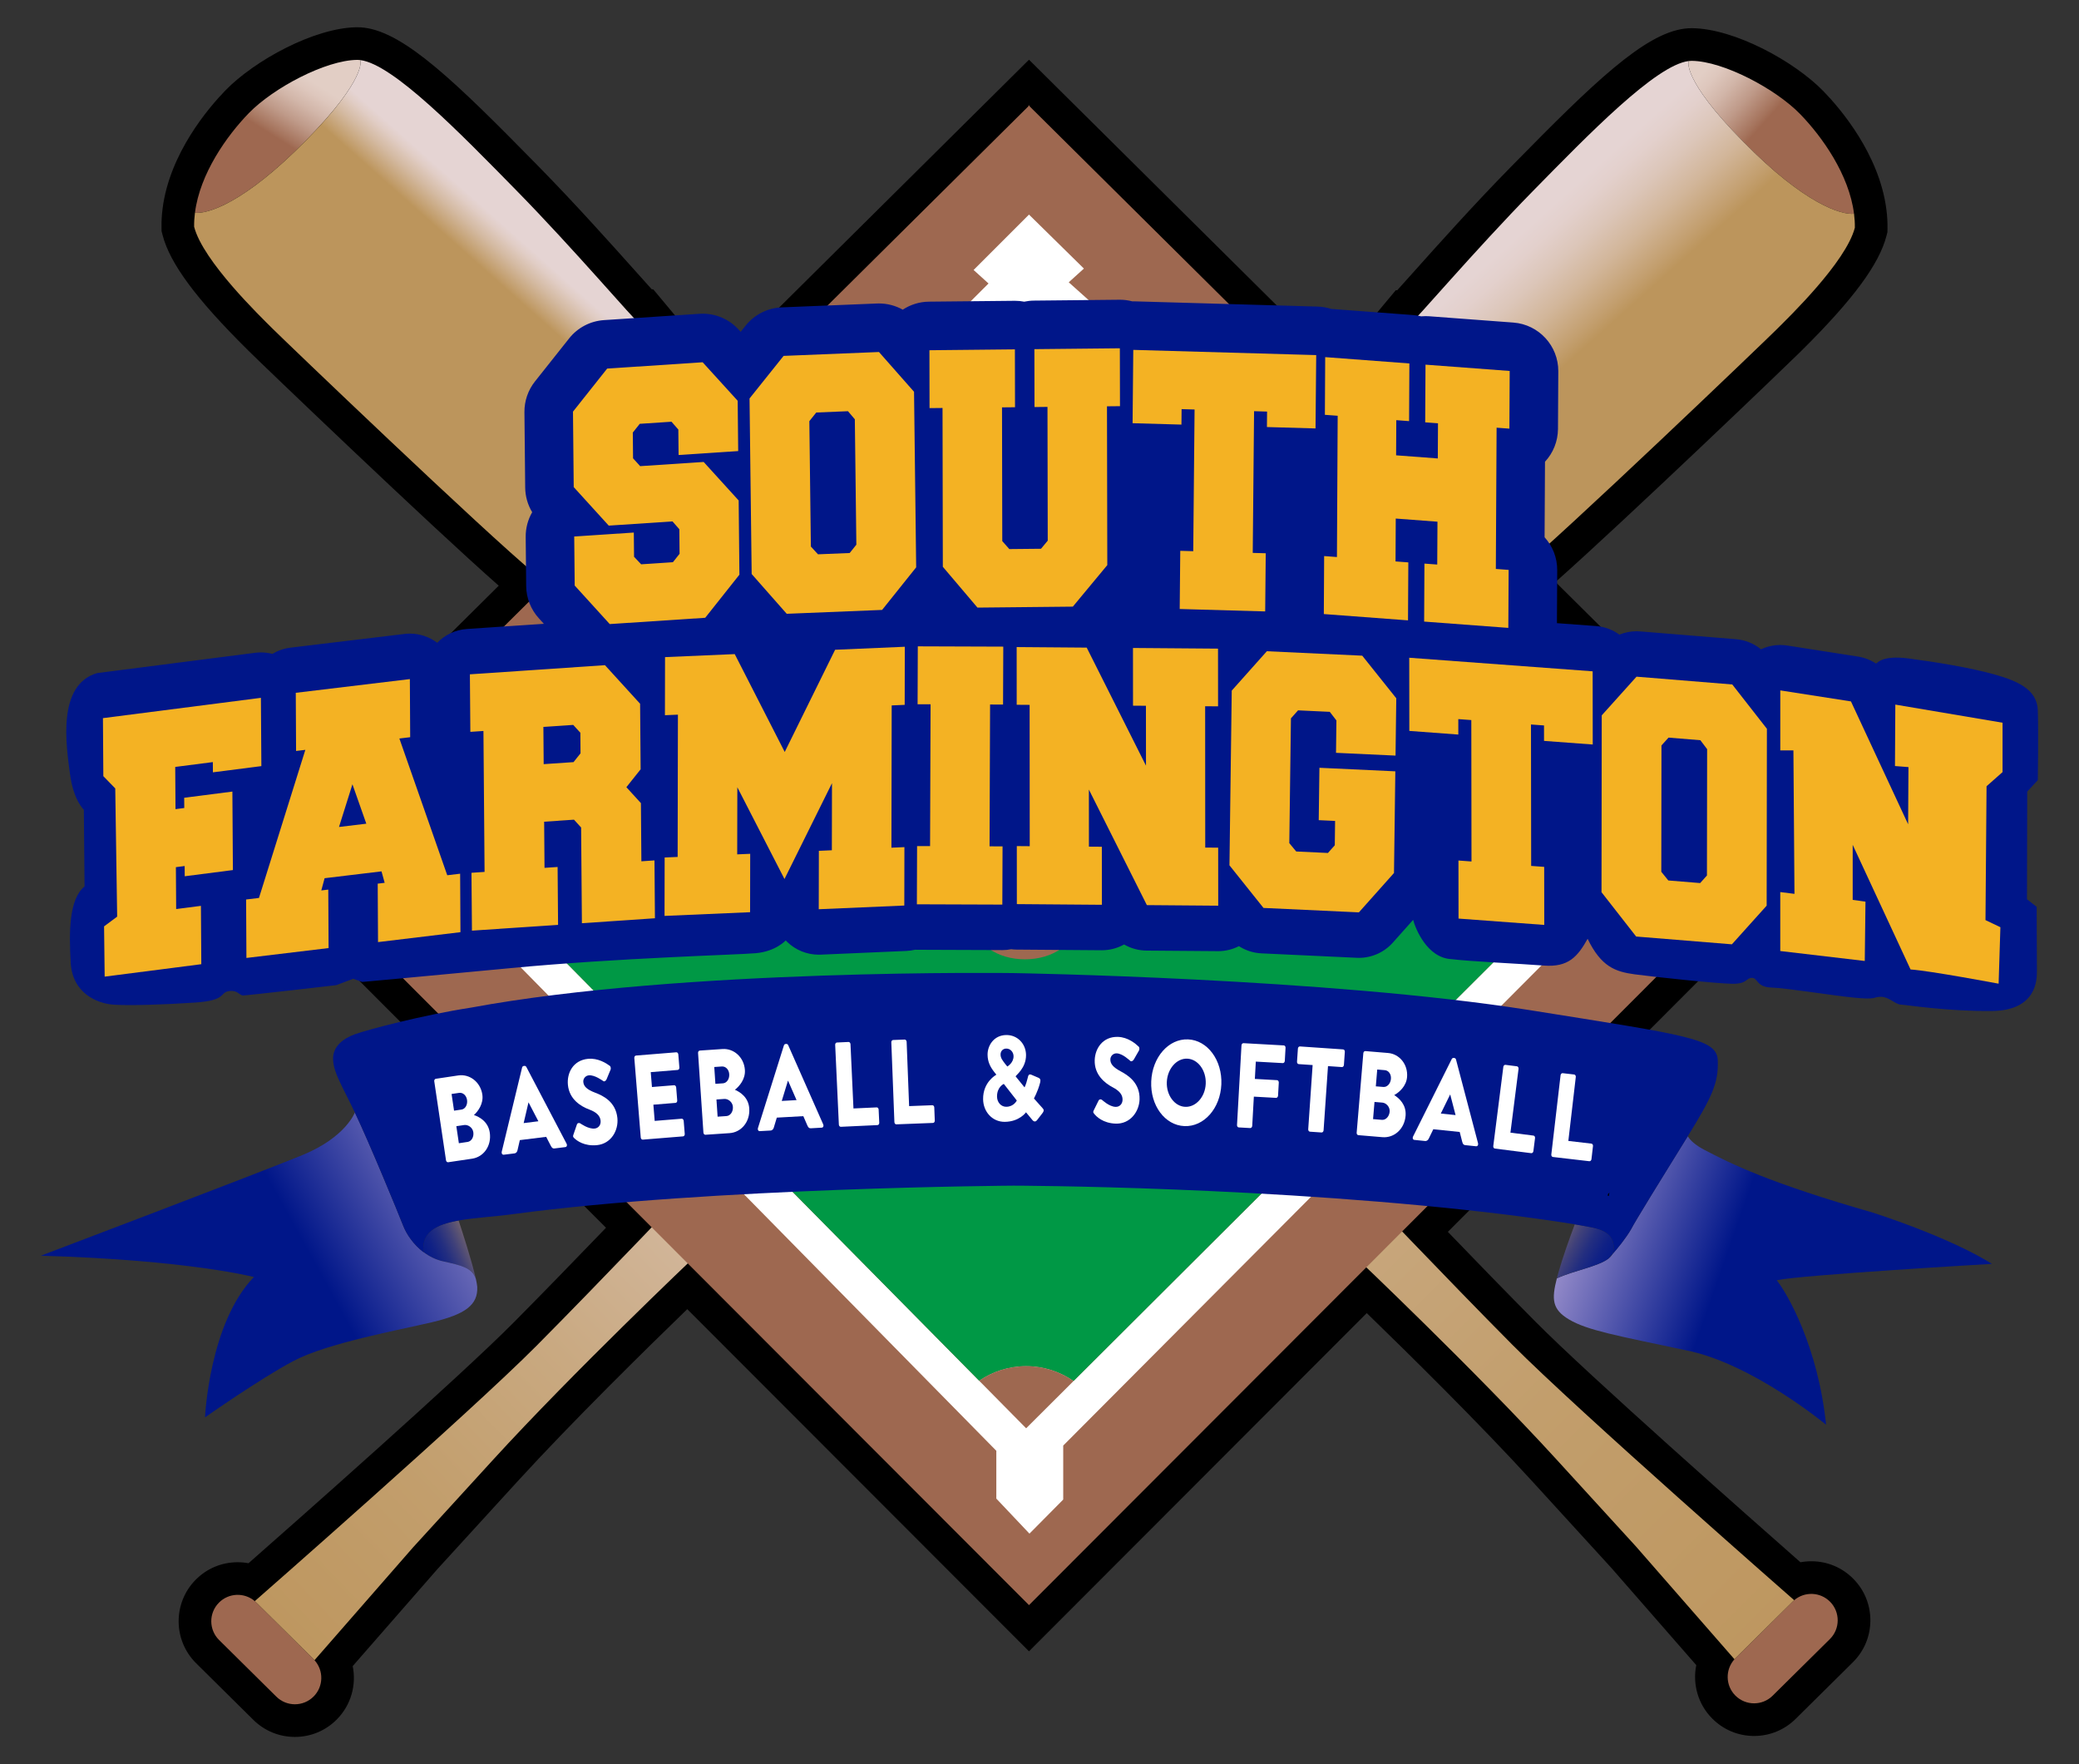
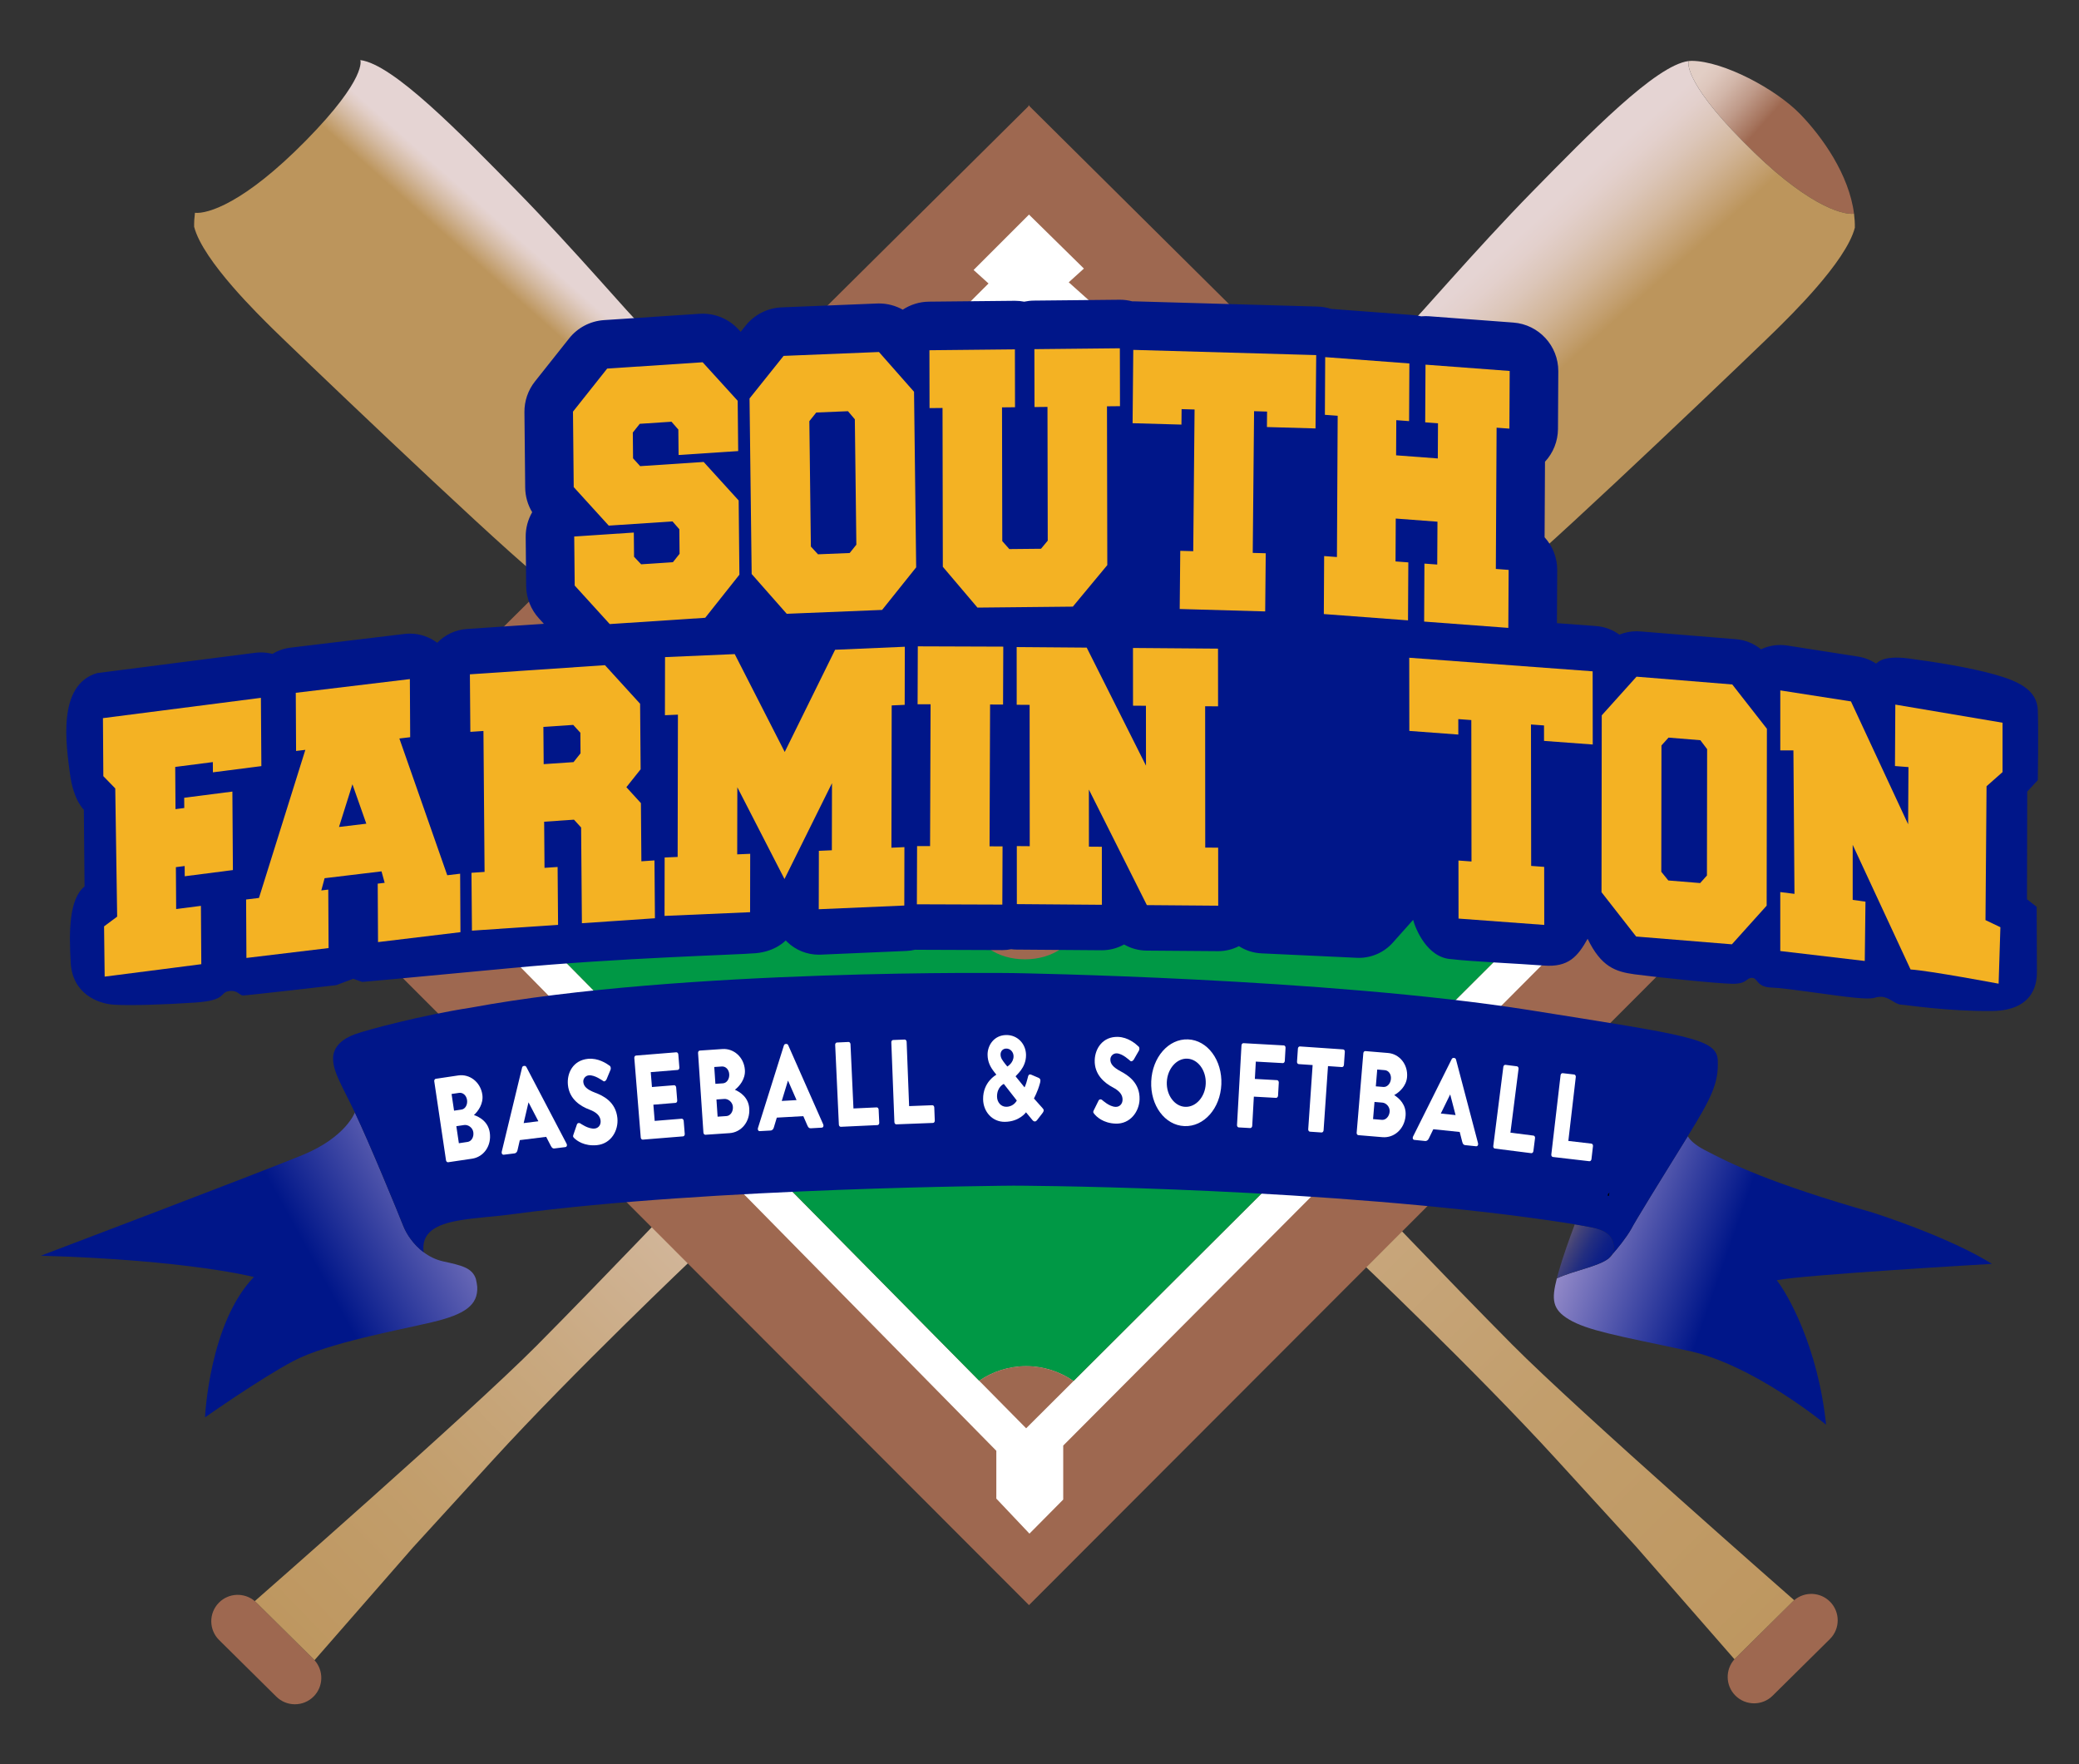
<svg xmlns="http://www.w3.org/2000/svg" xmlns:xlink="http://www.w3.org/1999/xlink" version="1.1" id="Layer_1" x="0px" y="0px" viewBox="0 0 1121.25 951.35" style="enable-background:new 0 0 1121.25 951.35;" xml:space="preserve">
  <rect x="0" y="0" width="1121.25" height="951.35" fill="#333333" stroke="none" />
  <style type="text/css">
	.st0{fill:#9E6850;}
	
		.st1{clip-path:url(#SVGID_00000168086807086047179620000016439467229863823805_);fill:url(#SVGID_00000038383891314943518090000000143191781453186207_);}
	
		.st2{clip-path:url(#SVGID_00000133510963759315266650000016025913214953257345_);fill:url(#SVGID_00000110448688547834988900000009052223191959297946_);}
	
		.st3{clip-path:url(#SVGID_00000147909963927056191500000005208579333295559091_);fill:url(#SVGID_00000175300725520954076730000012713728909074104198_);}
	
		.st4{clip-path:url(#SVGID_00000145751189120507044880000001276609029082570900_);fill:url(#SVGID_00000031885858009216333510000009165370074805058708_);}
	
		.st5{clip-path:url(#SVGID_00000005255242942973778510000014528660278756946312_);fill:url(#SVGID_00000168113033150991921880000002379538175254811309_);}
	
		.st6{clip-path:url(#SVGID_00000143589102122178819950000013750587773827256989_);fill:url(#SVGID_00000098905095597551045910000007914056428549649554_);}
	.st7{fill:#FFFFFF;}
	.st8{fill:#009845;}
	
		.st9{clip-path:url(#SVGID_00000139262604219865386070000010740334923880343473_);fill:url(#SVGID_00000147212517990826348030000010189040363463068562_);}
	
		.st10{clip-path:url(#SVGID_00000060006402730664599690000010119833051125135751_);fill:url(#SVGID_00000134222213010723611250000010567849015612168364_);}
	
		.st11{clip-path:url(#SVGID_00000021817891095140439350000004333038332818435487_);fill:url(#SVGID_00000169528509678618800850000007940174703220121737_);}
	
		.st12{clip-path:url(#SVGID_00000115495276606508828180000015434445043166243751_);fill:url(#SVGID_00000039836670527232973290000007972334016634410116_);}
	.st13{fill:#001689;}
	.st14{fill:none;stroke:#000000;stroke-miterlimit:10;}
	.st15{fill:#F4B223;}
</style>
  <g>
    <g>
-       <path d="M1017.38,113.06c-3.8-30.01-24.97-54.61-33.89-63.8c-15.78-16.24-48.01-33.8-70.82-34.06l-0.32,0    c-1.23,0-2.52,0.08-3.8,0.24c-21.81,2.73-49.35,29.38-92.1,72.94l-2.32,2.36c-19.29,19.64-39.08,41.77-52.17,56.41    c-2.99,3.34-6.04,6.75-8.4,9.36h-0.79l-32.8,39.34L572.81,49.91L554.96,32.2l-17.86,17.72L387.53,198.26l-35.23-42.25h-0.79    c-2.36-2.61-5.41-6.01-8.39-9.35c-13.1-14.64-32.89-36.77-52.18-56.42l-2.32-2.36c-42.76-43.56-70.3-70.21-92.1-72.94    c-1.29-0.16-2.57-0.24-3.81-0.24l-0.31,0c-22.82,0.26-55.05,17.82-70.83,34.06c-8.92,9.18-30.09,33.78-33.89,63.8    c-0.43,3.42-0.63,6.79-0.57,10.02l0.03,2.09l0.52,2.02c3.95,15.32,18,34.34,45.55,61.65l1.37,1.36    c5.94,5.94,97.18,93.43,134.4,126.15L124.32,459.32l202.51,202.77c-15.63,16.23-34.15,35.32-49.9,51.19    c-29.22,29.43-115.78,105.87-142.9,129.72c-1.92-0.36-3.89-0.54-5.86-0.54c-8.57,0-16.6,3.35-22.63,9.44    c-12.35,12.48-12.24,32.69,0.24,45.04l30.85,30.52c6,5.94,13.96,9.21,22.4,9.21c8.57,0,16.61-3.36,22.64-9.45    c7.72-7.8,10.6-18.66,8.55-28.75l45.68-52.29l43.01-47.09c29.59-32.39,69.99-72.05,91.74-93.1L554.96,890.5l182.16-182.39    c22.27,21.6,60.62,59.37,89.02,90.46l43.02,47.09l45.68,52.29c-2.05,10.09,0.83,20.95,8.55,28.75c6.03,6.09,14.07,9.45,22.64,9.45    c8.44,0,16.4-3.27,22.4-9.21l30.85-30.52c6.05-5.98,9.41-13.96,9.45-22.47c0.05-8.51-3.22-16.53-9.21-22.57    c-6.02-6.09-14.06-9.44-22.63-9.44c-1.98,0-3.94,0.18-5.86,0.54c-27.11-23.85-113.68-100.29-142.9-129.72    c-14.88-14.98-32.22-32.84-47.27-48.46l204.73-204.99L838.92,313.85C877.74,279.39,964.69,196,970.49,190.21l1.37-1.36    c27.55-27.31,41.6-46.33,45.55-61.65l0.52-2.02l0.03-2.09C1018.01,119.85,1017.82,116.48,1017.38,113.06" />
      <path class="st0" d="M169.63,895.3c-0.19-0.21-0.36-0.42-0.56-0.62l-30.85-30.52c-0.26-0.25-0.52-0.48-0.79-0.71    c-5.62-4.8-14.08-4.52-19.36,0.82c-5.54,5.6-5.49,14.62,0.11,20.15l30.85,30.52c2.78,2.75,6.4,4.12,10.02,4.12    c3.67,0,7.34-1.41,10.13-4.23C174.51,909.44,174.64,900.87,169.63,895.3" />
    </g>
    <g>
      <defs>
        <path id="SVGID_1_" d="M910.73,32.91c0,0-4,9.47,29.31,43.36c33.31,33.89,53.13,39.7,59.88,39     c-2.68-21.16-17.24-41.59-29.05-53.74c-13.21-13.6-41.36-28.53-58.4-28.72c-0.04,0-0.08,0-0.12,0     C911.83,32.8,911.29,32.84,910.73,32.91" />
      </defs>
      <clipPath id="SVGID_00000046320356054541861440000003541755409051727495_">
        <use xlink:href="#SVGID_1_" style="overflow:visible;" />
      </clipPath>
      <linearGradient id="SVGID_00000059280982566718003680000003540832296849960858_" gradientUnits="userSpaceOnUse" x1="22.041" y1="936.62" x2="23.041" y2="936.62" gradientTransform="matrix(97.043 86.087 86.087 -97.043 -81864.031 89027.031)">
        <stop offset="0" style="stop-color:#E2CEC5" />
        <stop offset="0.116" style="stop-color:#E2CEC5" />
        <stop offset="0.165" style="stop-color:#DEC7BD" />
        <stop offset="0.237" style="stop-color:#D2B6A9" />
        <stop offset="0.324" style="stop-color:#BF9A89" />
        <stop offset="0.421" style="stop-color:#A5735C" />
        <stop offset="0.444" style="stop-color:#9E6850" />
        <stop offset="1" style="stop-color:#9E6850" />
      </linearGradient>
      <polygon style="clip-path:url(#SVGID_00000046320356054541861440000003541755409051727495_);fill:url(#SVGID_00000059280982566718003680000003540832296849960858_);" points="    947.77,-13.46 1041.21,69.43 958.88,162.23 865.44,79.34   " />
    </g>
    <g>
      <defs>
        <path id="SVGID_00000031908103630880418200000011356197952218527920_" d="M373.68,638.61c0,0-48.77,51.32-84.26,87.06     s-152,137.76-152,137.76l-0.01,0.01c0.27,0.23,0.54,0.46,0.79,0.71l30.85,30.52c0.2,0.2,0.38,0.41,0.57,0.62l53.16-60.85     l43.15-47.23c43.15-47.23,108-108.77,108-108.77l5.62-3.57l94.91-79.26l-36.21-34.43L373.68,638.61z" />
      </defs>
      <clipPath id="SVGID_00000157269091798055592680000015972142102225155473_">
        <use xlink:href="#SVGID_00000031908103630880418200000011356197952218527920_" style="overflow:visible;" />
      </clipPath>
      <linearGradient id="SVGID_00000148626453665723644310000010579455822541592470_" gradientUnits="userSpaceOnUse" x1="22.041" y1="936.663" x2="23.041" y2="936.663" gradientTransform="matrix(-558.415 543.719 543.719 558.415 -496453.625 -534510.438)">
        <stop offset="0" style="stop-color:#E5D4D3" />
        <stop offset="0.062" style="stop-color:#E5D4D3" />
        <stop offset="0.113" style="stop-color:#E0CCC3" />
        <stop offset="0.248" style="stop-color:#D3B89E" />
        <stop offset="0.384" style="stop-color:#C9A981" />
        <stop offset="0.518" style="stop-color:#C29E6C" />
        <stop offset="0.651" style="stop-color:#BE9760" />
        <stop offset="0.779" style="stop-color:#BC955C" />
        <stop offset="1" style="stop-color:#BC955C" />
      </linearGradient>
      <polygon style="clip-path:url(#SVGID_00000157269091798055592680000015972142102225155473_);fill:url(#SVGID_00000148626453665723644310000010579455822541592470_);" points="    641.46,732.69 301.44,1063.76 -29.58,723.79 310.43,392.72   " />
    </g>
    <g>
      <defs>
        <path id="SVGID_00000090989566156929326410000012913203209169274501_" d="M826.68,103.08c-31.21,31.79-64.53,71.04-65.68,71.04     L438.25,561.18l36.21,34.43l341.69-285.34c27.58-22.72,135.38-126,141.89-132.51s37.53-36.38,42.32-54.96     c0.04-2.51-0.12-5.03-0.44-7.53c-6.76,0.7-26.57-5.11-59.88-39c-33.31-33.89-29.31-43.36-29.31-43.36     C892.98,35.14,856.87,72.33,826.68,103.08" />
      </defs>
      <clipPath id="SVGID_00000070110473489310290910000004179262277454810761_">
        <use xlink:href="#SVGID_00000090989566156929326410000012913203209169274501_" style="overflow:visible;" />
      </clipPath>
      <linearGradient id="SVGID_00000124138026407813463520000000853122553983325057_" gradientUnits="userSpaceOnUse" x1="22.041" y1="936.765" x2="23.041" y2="936.765" gradientTransform="matrix(103.404 115.659 115.659 -103.404 -109953.938 94576.438)">
        <stop offset="0" style="stop-color:#E5D4D3" />
        <stop offset="0.066" style="stop-color:#E3D0CC" />
        <stop offset="0.16" style="stop-color:#DCC6B9" />
        <stop offset="0.271" style="stop-color:#D2B69A" />
        <stop offset="0.394" style="stop-color:#C39F6F" />
        <stop offset="0.444" style="stop-color:#BC955C" />
        <stop offset="1" style="stop-color:#BC955C" />
      </linearGradient>
      <polygon style="clip-path:url(#SVGID_00000070110473489310290910000004179262277454810761_);fill:url(#SVGID_00000124138026407813463520000000853122553983325057_);" points="    750.67,-246.41 1280,345.64 687.97,874.94 158.65,282.88   " />
    </g>
    <g>
      <path class="st0" d="M935.43,894.79c0.19-0.21,0.36-0.42,0.56-0.62l30.85-30.52c0.26-0.25,0.53-0.48,0.79-0.71    c5.62-4.8,14.08-4.52,19.36,0.82c5.53,5.59,5.49,14.62-0.11,20.15l-30.85,30.52c-2.78,2.75-6.4,4.12-10.02,4.12    c-3.67,0-7.34-1.41-10.13-4.23C930.55,908.93,930.42,900.36,935.43,894.79" />
    </g>
    <g>
      <defs>
-         <path id="SVGID_00000102534302830893443250000013059634004492676536_" d="M192.59,32.29c-17.04,0.19-45.19,15.13-58.4,28.72     c-11.81,12.16-26.37,32.58-29.05,53.74c6.75,0.7,26.57-5.11,59.88-39c33.31-33.89,29.31-43.36,29.31-43.36     c-0.56-0.07-1.09-0.11-1.61-0.11C192.67,32.29,192.63,32.29,192.59,32.29" />
-       </defs>
+         </defs>
      <clipPath id="SVGID_00000158003527641233633920000013934231537979833472_">
        <use xlink:href="#SVGID_00000102534302830893443250000013059634004492676536_" style="overflow:visible;" />
      </clipPath>
      <linearGradient id="SVGID_00000066509572956616438190000017657281636735699864_" gradientUnits="userSpaceOnUse" x1="22.041" y1="936.628" x2="23.041" y2="936.628" gradientTransform="matrix(-58.213 92.936 -92.936 -58.213 88506.078 52509.848)">
        <stop offset="0" style="stop-color:#E2CEC5" />
        <stop offset="0.116" style="stop-color:#E2CEC5" />
        <stop offset="0.165" style="stop-color:#DEC7BD" />
        <stop offset="0.237" style="stop-color:#D2B6A9" />
        <stop offset="0.324" style="stop-color:#BF9A89" />
        <stop offset="0.421" style="stop-color:#A5735C" />
        <stop offset="0.444" style="stop-color:#9E6850" />
        <stop offset="1" style="stop-color:#9E6850" />
      </linearGradient>
      <polygon style="clip-path:url(#SVGID_00000158003527641233633920000013934231537979833472_);fill:url(#SVGID_00000066509572956616438190000017657281636735699864_);" points="    131.4,-9.63 67.72,92.02 172.07,157.38 235.75,55.73   " />
    </g>
    <g>
      <defs>
        <path id="SVGID_00000039104462039302147590000008481767646373845422_" d="M630.6,595.1l94.91,79.26l5.62,3.57     c0,0,64.85,61.53,108,108.77l43.15,47.23l53.16,60.86c0.19-0.21,0.36-0.42,0.56-0.62l30.85-30.52c0.26-0.25,0.53-0.48,0.79-0.71     l-0.01-0.01c0,0-116.51-102.02-152-137.76c-35.49-35.74-84.26-87.06-84.26-87.06l-64.57-77.43L630.6,595.1z" />
      </defs>
      <clipPath id="SVGID_00000065781312995939134160000011123508347187303856_">
        <use xlink:href="#SVGID_00000039104462039302147590000008481767646373845422_" style="overflow:visible;" />
      </clipPath>
      <linearGradient id="SVGID_00000139255518015928652550000015944482091088703658_" gradientUnits="userSpaceOnUse" x1="22.041" y1="936.66" x2="23.041" y2="936.66" gradientTransform="matrix(918.446 894.933 894.933 -918.446 -858135.688 840841.5)">
        <stop offset="0" style="stop-color:#E5D4D3" />
        <stop offset="0.062" style="stop-color:#E5D4D3" />
        <stop offset="0.113" style="stop-color:#E0CCC3" />
        <stop offset="0.248" style="stop-color:#D3B89E" />
        <stop offset="0.384" style="stop-color:#C9A981" />
        <stop offset="0.518" style="stop-color:#C29E6C" />
        <stop offset="0.651" style="stop-color:#BE9760" />
        <stop offset="0.779" style="stop-color:#BC955C" />
        <stop offset="1" style="stop-color:#BC955C" />
      </linearGradient>
      <polygon style="clip-path:url(#SVGID_00000065781312995939134160000011123508347187303856_);fill:url(#SVGID_00000139255518015928652550000015944482091088703658_);" points="    794.75,392.21 1134.65,723.4 803.49,1063.25 463.6,732.06   " />
    </g>
    <g>
      <defs>
        <path id="SVGID_00000053532578849930251510000017469318075530436766_" d="M165.02,75.76c-33.31,33.89-53.13,39.7-59.88,39     c-0.32,2.51-0.48,5.02-0.44,7.53c4.79,18.57,35.81,48.45,42.32,54.96c6.51,6.51,114.32,109.79,141.89,132.51L630.6,595.1     l36.21-34.43L344.06,173.61c-1.15,0-34.47-39.26-65.68-71.04c-30.19-30.75-66.3-67.95-84.05-70.17     C194.33,32.4,198.33,41.87,165.02,75.76" />
      </defs>
      <clipPath id="SVGID_00000106124397508799353180000006654908412578541985_">
        <use xlink:href="#SVGID_00000053532578849930251510000017469318075530436766_" style="overflow:visible;" />
      </clipPath>
      <linearGradient id="SVGID_00000034081494734736303150000011403758064575607717_" gradientUnits="userSpaceOnUse" x1="22.041" y1="936.569" x2="23.041" y2="936.569" gradientTransform="matrix(-116.936 131.234 131.234 116.936 -119878.188 -112173.789)">
        <stop offset="0" style="stop-color:#E5D4D3" />
        <stop offset="0.198" style="stop-color:#E5D4D3" />
        <stop offset="0.222" style="stop-color:#E1CDC5" />
        <stop offset="0.266" style="stop-color:#D4BAA2" />
        <stop offset="0.327" style="stop-color:#C19C69" />
        <stop offset="0.34" style="stop-color:#BC955C" />
        <stop offset="1" style="stop-color:#BC955C" />
      </linearGradient>
      <polygon style="clip-path:url(#SVGID_00000106124397508799353180000006654908412578541985_);fill:url(#SVGID_00000034081494734736303150000011403758064575607717_);" points="    946.3,281.44 418.02,874.32 -174.83,346.06 353.46,-246.82   " />
    </g>
    <g>
      <polygon class="st0" points="555.21,57.25 555.21,56.74 554.96,56.99 554.7,56.74 554.7,57.25 149.25,459.38 554.96,865.59     960.66,459.38   " />
      <path class="st7" d="M871.3,425.55l-57.06,84.64L578.99,744.74c-7.25-5.05-16.06-8.02-25.57-8.02c-9.41,0-18.14,2.91-25.35,7.86    L236.32,449.29l-11.49,15.45l312.51,317.62v25.79l17.87,18.89l18.21-18.38v-29.11l293.02-294.13l19.15-51.32L871.3,425.55z" />
      <polygon class="st7" points="576.4,152.23 584.57,144.83 554.96,115.72 525.08,145.59 533.13,152.87 475.99,209.93 640.81,209.93       " />
      <path class="st8" d="M739.55,298.4l-98.74-88.47H475.99L236.32,449.29l291.76,295.28c7.21-4.95,15.94-7.86,25.34-7.86    c9.51,0,18.32,2.97,25.57,8.02l235.24-234.55l57.06-84.64L739.55,298.4z" />
      <path class="st0" d="M528.08,744.58l25.34,25.65l25.57-25.49c-7.25-5.05-16.06-8.02-25.57-8.02    C544.02,736.72,535.29,739.63,528.08,744.58" />
      <path class="st0" d="M579.98,498.32c0,10.51-12.17,19.02-27.19,19.02c-15.02,0-27.19-8.52-27.19-19.02    c0-10.5,12.17-19.02,27.19-19.02C567.8,479.29,579.98,487.81,579.98,498.32" />
    </g>
    <g>
      <defs>
-         <path id="SVGID_00000152245717746747309300000005393564631234110366_" d="M228.49,675.31c2.99,2.23,6.49,4.02,10.51,4.92     c9.63,2.14,15.66,3.32,17.66,9.5c-2.05-9.37-7.63-26.47-9.32-31.57C235.47,660.28,226.99,664.4,228.49,675.31" />
-       </defs>
+         </defs>
      <clipPath id="SVGID_00000174585834171075832720000016589214005855520686_">
        <use xlink:href="#SVGID_00000152245717746747309300000005393564631234110366_" style="overflow:visible;" />
      </clipPath>
      <linearGradient id="SVGID_00000098918244591891468970000004915049110317653633_" gradientUnits="userSpaceOnUse" x1="22.041" y1="936.598" x2="23.041" y2="936.598" gradientTransform="matrix(-48.643 21.381 21.381 48.643 -18692.771 -45364.598)">
        <stop offset="0" style="stop-color:#BC955C" />
        <stop offset="0.1" style="stop-color:#8D7567" />
        <stop offset="0.205" style="stop-color:#625871" />
        <stop offset="0.313" style="stop-color:#3F407A" />
        <stop offset="0.421" style="stop-color:#232E80" />
        <stop offset="0.53" style="stop-color:#102185" />
        <stop offset="0.64" style="stop-color:#041988" />
        <stop offset="0.754" style="stop-color:#001689" />
        <stop offset="1" style="stop-color:#001689" />
      </linearGradient>
      <polygon style="clip-path:url(#SVGID_00000174585834171075832720000016589214005855520686_);fill:url(#SVGID_00000098918244591891468970000004915049110317653633_);" points="    268.29,684.62 231.8,700.66 215.37,663.28 251.86,647.24   " />
    </g>
    <g>
      <defs>
        <path id="SVGID_00000171717172541948065340000008150319503040035741_" d="M163.36,622.78c-23.17,9.57-141.32,54.38-141.32,54.38     c79.66,2.3,114.89,11.49,114.89,11.49c-24.13,24.89-26.36,75.7-26.36,75.7s29.36-20.68,47.62-30.38     c18.26-9.7,57.06-16.72,74.81-20.94c17.74-4.21,24.89-9.19,24.38-19.15c-0.1-1.07-0.35-2.49-0.72-4.16     c-2-6.19-8.03-7.36-17.66-9.5c-4.01-0.89-7.52-2.68-10.51-4.92c-5.57-4.16-9.32-9.88-11.07-14.36     c-2.68-6.89-18.51-45.32-26.04-61.02C191.38,599.93,186.53,613.21,163.36,622.78" />
      </defs>
      <clipPath id="SVGID_00000151507868405643207950000018086595524952706198_">
        <use xlink:href="#SVGID_00000171717172541948065340000008150319503040035741_" style="overflow:visible;" />
      </clipPath>
      <linearGradient id="SVGID_00000003063251752821849330000017033695344723979172_" gradientUnits="userSpaceOnUse" x1="22.041" y1="936.615" x2="23.041" y2="936.615" gradientTransform="matrix(-130.786 72.006 72.006 130.786 -64297.988 -123468.398)">
        <stop offset="0" style="stop-color:#A094CE" />
        <stop offset="0.754" style="stop-color:#001689" />
        <stop offset="1" style="stop-color:#001689" />
      </linearGradient>
      <polygon style="clip-path:url(#SVGID_00000151507868405643207950000018086595524952706198_);fill:url(#SVGID_00000003063251752821849330000017033695344723979172_);" points="    327.36,726.11 76.9,864 -47.43,638.18 203.03,500.29   " />
    </g>
    <g>
      <defs>
        <path id="SVGID_00000145025581540614785450000000713945661237699743_" d="M909.59,613.78c-13.79,22.21-27.96,45.19-29.87,49.02     c-2.84,4.97-7.41,10.47-10.09,13.54c-0.46,0.86-1.19,1.64-2.12,2.36c-0.01,0.01-0.03,0.04-0.03,0.04s-0.01,0-0.01,0     c-5.68,4.36-19.01,6.5-27.82,10.64c-2.94,11.37-2.5,16.75,6.5,22.13c9.83,5.87,25.53,8.68,62.89,16.6     c35.64,6.89,75.81,40.21,75.81,40.21c-4.4-42.32-20.87-70.66-26.62-77.94c13.21-2.87,116.04-8.81,116.04-8.81     s-18.57-12.64-63.96-27.57c-56.11-16.09-76.72-26.36-91.28-34.02c-4.86-2.56-7.47-5.06-8.79-7.26     C910.03,613.07,909.82,613.42,909.59,613.78" />
      </defs>
      <clipPath id="SVGID_00000171717180047614376540000018163806257781613194_">
        <use xlink:href="#SVGID_00000145025581540614785450000000713945661237699743_" style="overflow:visible;" />
      </clipPath>
      <linearGradient id="SVGID_00000126324215294537379430000005254884146172709292_" gradientUnits="userSpaceOnUse" x1="22.041" y1="936.683" x2="23.041" y2="936.683" gradientTransform="matrix(113.152 39.677 39.677 -113.152 -38814.047 105764.914)">
        <stop offset="0" style="stop-color:#A094CE" />
        <stop offset="0.754" style="stop-color:#001689" />
        <stop offset="1" style="stop-color:#001689" />
      </linearGradient>
      <polygon style="clip-path:url(#SVGID_00000171717180047614376540000018163806257781613194_);fill:url(#SVGID_00000126324215294537379430000005254884146172709292_);" points="    862.72,538.54 1122.86,629.76 1048.26,842.5 788.12,751.28   " />
    </g>
    <g>
      <defs>
        <path id="SVGID_00000057842804585893507870000001576909577312238743_" d="M840.53,686.1c-0.32,1.14-0.62,2.23-0.89,3.27     c8.81-4.13,22.13-6.28,27.82-10.64c0.02-0.01,0.03-0.02,0.04-0.03c0.11-0.12,0.92-0.99,2.12-2.36c0.26-0.49,0.44-1.02,0.52-1.57     c1.24-8.71-5.36-11.58-11.49-12.83c-2.21-0.45-5.22-1.01-9.34-1.7C846.6,667.47,842.8,678,840.53,686.1" />
      </defs>
      <clipPath id="SVGID_00000033328954688024605290000001711400844704727937_">
        <use xlink:href="#SVGID_00000057842804585893507870000001576909577312238743_" style="overflow:visible;" />
      </clipPath>
      <linearGradient id="SVGID_00000111149469027723090870000012659176201298752442_" gradientUnits="userSpaceOnUse" x1="22.041" y1="936.709" x2="23.041" y2="936.709" gradientTransform="matrix(58.265 31.538 31.538 -58.265 -29995.078 54543.355)">
        <stop offset="0" style="stop-color:#BC955C" />
        <stop offset="0.1" style="stop-color:#8D7567" />
        <stop offset="0.205" style="stop-color:#625871" />
        <stop offset="0.313" style="stop-color:#3F407A" />
        <stop offset="0.421" style="stop-color:#232E80" />
        <stop offset="0.53" style="stop-color:#102185" />
        <stop offset="0.64" style="stop-color:#041988" />
        <stop offset="0.754" style="stop-color:#001689" />
        <stop offset="1" style="stop-color:#001689" />
      </linearGradient>
      <polygon style="clip-path:url(#SVGID_00000033328954688024605290000001711400844704727937_);fill:url(#SVGID_00000111149469027723090870000012659176201298752442_);" points="    846.84,646.95 883.59,666.84 864.2,702.66 827.45,682.77   " />
    </g>
    <g>
      <path class="st13" d="M926.45,572.04c-0.38-12.06-15.7-13.6-101.87-27.38c-109.15-17.23-278.04-19.91-278.04-19.91    s-178.21-2.55-292.6,18.64c-26.54,4.08-56.04,12-62.42,14.3s-12.26,6.64-11.87,13.79c0.38,7.15,4.21,12.77,11.74,28.47    c7.53,15.7,23.36,54.13,26.04,61.02c1.74,4.49,5.5,10.2,11.07,14.36c-1.49-10.92,6.98-15.03,18.85-17.15    c8.89-1.59,19.67-2.07,29.57-3.47c106.72-14.3,269.62-15.32,269.62-15.32S689,639.64,815,655.34c16.21,2.08,27.02,3.69,34.32,4.91    c4.12,0.69,7.13,1.25,9.34,1.7c6.13,1.24,12.73,4.12,11.49,12.83c-0.08,0.55-0.26,1.07-0.52,1.57c2.68-3.06,7.25-8.57,10.1-13.54    c1.91-3.83,16.09-26.81,29.87-49.02c0.22-0.36,0.44-0.71,0.66-1.07C923.48,591.34,926.82,583.91,926.45,572.04" />
      <path class="st7" d="M867.47,644.39c0,0,0.03-0.03,0.03-0.04C867.49,644.36,867.48,644.38,867.47,644.39    C867.46,644.39,867.47,644.39,867.47,644.39" />
      <path class="st14" d="M867.47,644.39c0,0,0.03-0.03,0.03-0.04C867.49,644.36,867.48,644.38,867.47,644.39    C867.46,644.39,867.47,644.39,867.47,644.39z" />
      <path class="st7" d="M234.21,583.13c-0.1-0.64,0.24-1.28,0.81-1.37l12.13-1.81c6.15-0.91,11.97,3.54,12.98,10.29    c0.74,4.95-2.32,9.09-4.53,11.06c2.97,1,7.66,3.53,8.54,9.44c1.07,7.2-3.31,13.17-9.51,14.1l-12.92,1.92    c-0.57,0.08-1.08-0.43-1.17-1.07L234.21,583.13z M248.93,598.35c1.98-0.29,3.34-2.6,2.96-5.17c-0.38-2.57-2.32-4.12-4.29-3.83    l-4.06,0.6l1.34,9L248.93,598.35z M252.22,615.8c2.03-0.3,3.44-2.61,3.05-5.25c-0.38-2.57-2.91-4.17-4.94-3.86l-4.22,0.63    l1.37,9.19L252.22,615.8z" />
      <path class="st7" d="M270.59,621.12l10.99-45.44c0.11-0.41,0.43-0.78,0.8-0.82l0.52-0.06c0.37-0.05,0.77,0.23,0.98,0.6l21.71,41.4    c0.42,0.8,0.1,1.69-0.68,1.79l-5.8,0.72c-0.94,0.12-1.41-0.22-2.03-1.39l-2.51-4.86l-14.21,1.76l-1.24,5.39    c-0.16,0.81-0.64,1.65-1.69,1.78l-5.75,0.71C270.91,622.79,270.38,622,270.59,621.12 M290.36,604.66l-5.29-10.15l-0.05,0.01    l-2.6,11.13L290.36,604.66z" />
      <path class="st7" d="M309.23,611.95l1.93-5.61c0.33-0.88,1.34-0.85,1.74-0.57c0.22,0.11,4.33,3.16,7.79,2.82    c2.1-0.21,3.45-1.98,3.23-4.24c-0.27-2.72-2.31-4.6-6.05-6c-4.72-1.75-10.81-5.52-11.58-13.28c-0.64-6.4,2.75-13.27,10.82-14.08    c5.45-0.54,9.98,2.47,11.69,3.73c0.67,0.39,0.68,1.57,0.52,2.04l-2.18,5.25c-0.3,0.75-1.18,1.42-1.7,1.02    c-0.5-0.28-4.68-3.45-7.88-3.14c-1.89,0.19-3.15,1.88-2.97,3.63c0.24,2.39,1.99,4.05,6.33,5.71c4.29,1.6,11.17,4.9,12.05,13.69    c0.66,6.66-3.33,13.85-11.03,14.62c-6.81,0.68-10.93-2.44-12.28-3.81C309.08,613.14,308.9,612.9,309.23,611.95" />
      <path class="st7" d="M342.1,570.54c-0.05-0.65,0.32-1.27,0.9-1.31l21.73-1.76c0.58-0.05,1.04,0.5,1.1,1.15l0.57,7.06    c0.05,0.65-0.32,1.26-0.9,1.31l-14.54,1.18l0.65,8.03l11.96-0.97c0.52-0.04,1.04,0.5,1.1,1.15l0.57,7.06    c0.06,0.71-0.37,1.27-0.9,1.31l-11.96,0.97l0.71,8.75l14.54-1.18c0.58-0.05,1.04,0.5,1.1,1.15l0.57,7.06    c0.05,0.65-0.32,1.27-0.9,1.31l-21.73,1.76c-0.58,0.05-1.04-0.5-1.1-1.15L342.1,570.54z" />
      <path class="st7" d="M376.48,567.84c-0.04-0.65,0.34-1.26,0.91-1.3l12.24-0.83c6.2-0.42,11.65,4.49,12.11,11.3    c0.34,4.99-3.04,8.87-5.4,10.66c2.88,1.24,7.35,4.13,7.75,10.1c0.49,7.26-4.36,12.87-10.61,13.29l-13.03,0.88    c-0.58,0.04-1.04-0.52-1.08-1.16L376.48,567.84z M389.93,584.2c2-0.14,3.54-2.32,3.36-4.92c-0.17-2.59-1.98-4.3-3.97-4.16    l-4.1,0.28l0.61,9.08L389.93,584.2z M391.81,601.86c2.05-0.14,3.64-2.33,3.46-4.99c-0.18-2.59-2.57-4.39-4.61-4.25l-4.26,0.29    l0.62,9.27L391.81,601.86z" />
      <path class="st7" d="M408.77,608.35l14.01-44.6c0.14-0.4,0.49-0.74,0.85-0.76l0.53-0.03c0.37-0.02,0.75,0.28,0.93,0.66l18.9,42.75    c0.36,0.83-0.01,1.69-0.8,1.74l-5.83,0.33c-0.95,0.05-1.39-0.31-1.93-1.52l-2.18-5.02l-14.3,0.8l-1.6,5.3    c-0.22,0.79-0.75,1.61-1.8,1.66l-5.78,0.32C408.97,610.03,408.51,609.21,408.77,608.35 M429.6,593.25l-4.59-10.48l-0.05,0    l-3.34,10.93L429.6,593.25z" />
      <path class="st7" d="M450.43,563.47c-0.03-0.65,0.36-1.25,0.94-1.28l6.26-0.29c0.53-0.03,1.03,0.54,1.06,1.19l1.6,34.67    l12.52-0.58c0.58-0.03,1.03,0.54,1.06,1.19l0.33,7.08c0.03,0.65-0.36,1.25-0.94,1.28l-19.78,0.92c-0.58,0.03-1.03-0.54-1.06-1.19    L450.43,563.47z" />
      <path class="st7" d="M480.71,562.11c-0.03-0.65,0.37-1.25,0.95-1.27l6.26-0.24c0.53-0.02,1.02,0.55,1.05,1.2l1.34,34.69    l12.52-0.48c0.58-0.02,1.02,0.55,1.05,1.2l0.27,7.08c0.03,0.65-0.37,1.25-0.95,1.27l-19.78,0.76c-0.58,0.02-1.02-0.55-1.05-1.2    L480.71,562.11z" />
      <path class="st7" d="M537.27,579.62l0-0.2l-1.07-1.35c-2.14-2.71-3.54-5.49-3.58-9.26c-0.06-4.94,3.35-10.57,10.09-10.65    c6-0.07,10.58,4.69,10.65,10.73c0.08,7.15-5.61,11.05-5.61,11.57l4.81,5.93c0.67-1.37,1.33-3.46,1.68-5.02    c0.3-1.37,0.6-2.41,2.03-1.78l3.86,1.65c1.48,0.63,0.92,2.2,0.72,2.98c-1.21,4.57-3.22,8.03-3.22,8.16l4.53,5.08    c0.69,0.77,1.23,1.35-0.07,2.99l-2.9,3.74c-0.62,0.72-1.52,0.86-2.37-0.17l-3.47-4.19c0,0-3.52,5.05-11.42,5.14    c-6.74,0.08-11.65-5.45-11.72-12.22C530.1,583.41,537.27,579.62,537.27,579.62 M542.73,596.85c4.11-0.05,5.65-3.38,5.65-3.38    l-7-8.96c0,0-3.72,1.6-3.66,6.87C537.76,594.5,539.94,596.89,542.73,596.85 M546.63,569.57c-0.03-2.21-1.68-4.14-3.94-4.11    c-1.95,0.02-3.09,1.53-3.07,3.22c0.02,1.95,1.09,3.17,2.48,5.04l1.17,1.42C543.27,575.13,546.67,573.21,546.63,569.57" />
      <path class="st7" d="M589.88,598.77l2.63-5.32c0.45-0.83,1.44-0.67,1.8-0.34c0.21,0.14,3.9,3.69,7.37,3.79    c2.1,0.06,3.68-1.52,3.74-3.79c0.08-2.73-1.7-4.86-5.23-6.72c-4.46-2.34-10.02-6.86-9.79-14.66c0.19-6.43,4.43-12.81,12.53-12.57    c5.47,0.16,9.58,3.73,11.12,5.2c0.62,0.47,0.48,1.64,0.26,2.09l-2.83,4.92c-0.39,0.7-1.35,1.26-1.82,0.79    c-0.46-0.34-4.2-4.03-7.41-4.12c-1.89-0.05-3.36,1.46-3.41,3.22c-0.07,2.4,1.46,4.27,5.55,6.47c4.05,2.14,10.46,6.29,10.2,15.12    c-0.2,6.69-5.08,13.31-12.81,13.09c-6.84-0.2-10.53-3.82-11.7-5.35C589.58,599.93,589.43,599.67,589.88,598.77" />
      <path class="st7" d="M640.75,560.51c10.52,0.44,18.49,11.25,17.95,24.24c-0.55,12.99-9.4,22.96-19.92,22.52    c-10.52-0.44-18.45-11.12-17.9-24.11C621.42,570.17,630.23,560.07,640.75,560.51 M639.22,596.88c5.79,0.24,10.77-5.4,11.06-12.48    c0.3-7.14-4.18-13.25-9.97-13.5c-5.73-0.24-10.72,5.47-11.02,12.61C629,590.59,633.48,596.64,639.22,596.88" />
      <path class="st7" d="M669.56,563.73c0.04-0.65,0.49-1.21,1.07-1.18l21.76,1.21c0.58,0.03,0.97,0.64,0.93,1.29l-0.4,7.07    c-0.04,0.65-0.49,1.21-1.07,1.18l-14.56-0.81l-0.52,9.34l11.98,0.67c0.53,0.03,0.97,0.64,0.93,1.29l-0.4,7.08    c-0.04,0.65-0.54,1.21-1.07,1.18l-11.98-0.67l-0.88,15.77c-0.04,0.65-0.54,1.21-1.07,1.18l-6.2-0.35    c-0.58-0.03-0.96-0.64-0.93-1.29L669.56,563.73z" />
      <path class="st7" d="M707.93,574.35l-7.51-0.51c-0.58-0.04-0.96-0.65-0.91-1.3l0.48-7.07c0.04-0.65,0.51-1.2,1.08-1.16l23.32,1.6    c0.58,0.04,0.96,0.65,0.91,1.3l-0.49,7.07c-0.04,0.65-0.51,1.2-1.08,1.16l-7.51-0.52l-2.38,34.63c-0.04,0.65-0.56,1.2-1.08,1.16    l-6.3-0.43c-0.52-0.04-0.96-0.65-0.91-1.3L707.93,574.35z" />
      <path class="st7" d="M735.27,567.97c0.05-0.65,0.52-1.2,1.1-1.15l12.22,1.02c6.19,0.52,10.84,6.19,10.27,12.99    c-0.42,4.99-4.34,8.31-6.94,9.72c2.66,1.66,6.64,5.19,6.14,11.15c-0.61,7.26-6.24,12.07-12.48,11.54l-13.01-1.09    c-0.58-0.05-0.95-0.67-0.89-1.32L735.27,567.97z M745.3,603.9c2.05,0.17,3.95-1.76,4.17-4.41c0.22-2.59-1.88-4.72-3.92-4.89    l-4.25-0.36l-0.78,9.26L745.3,603.9z M746.1,586.16c1.99,0.17,3.85-1.77,4.06-4.35c0.22-2.59-1.31-4.55-3.3-4.71l-4.09-0.34    l-0.76,9.07L746.1,586.16z" />
      <path class="st7" d="M762.07,612.94l20.88-41.82c0.2-0.37,0.6-0.66,0.96-0.62l0.52,0.05c0.37,0.04,0.7,0.4,0.82,0.8l11.9,45.2    c0.23,0.87-0.28,1.67-1.06,1.59l-5.81-0.6c-0.94-0.1-1.32-0.53-1.67-1.81l-1.36-5.3l-14.24-1.47l-2.42,4.98    c-0.34,0.75-1,1.46-2.04,1.36l-5.76-0.59C762.01,614.63,761.67,613.75,762.07,612.94 M785.02,601.33l-2.88-11.08l-0.05-0.01    l-5.03,10.26L785.02,601.33z" />
      <path class="st7" d="M810.78,575.34c0.08-0.65,0.57-1.17,1.15-1.1l6.22,0.79c0.52,0.07,0.92,0.71,0.84,1.35l-4.38,34.43    l12.43,1.58c0.58,0.07,0.92,0.71,0.84,1.35l-0.89,7.03c-0.08,0.64-0.57,1.17-1.15,1.1l-19.64-2.49c-0.57-0.07-0.92-0.71-0.84-1.35    L810.78,575.34z" />
      <path class="st7" d="M841.65,579.84c0.07-0.65,0.56-1.18,1.14-1.11l6.22,0.72c0.52,0.06,0.93,0.7,0.85,1.34l-4.02,34.48    l12.44,1.45c0.58,0.07,0.93,0.7,0.85,1.34l-0.82,7.04c-0.08,0.65-0.56,1.18-1.14,1.11l-19.66-2.29c-0.57-0.07-0.92-0.7-0.85-1.34    L841.65,579.84z" />
      <path class="st13" d="M1099.04,420.7c0,0,0.38-26.42,0-37.66c-0.38-11.23-10.85-15.83-23.62-19.4    c-12.77-3.57-31.4-6.64-46.08-8.55c-14.68-1.92-16.85,2.68-17.58,2.73c-2.89-1.91-6.2-3.21-9.73-3.76l-38.11-5.94    c-1.26-0.2-2.52-0.29-3.77-0.29c-3.6,0-7.15,0.8-10.4,2.32c-3.82-3.12-8.51-5.04-13.51-5.45l-51.64-4.2    c-0.66-0.05-1.33-0.08-1.99-0.08c-3.19,0-6.33,0.63-9.23,1.82c-3.58-2.61-7.9-4.28-12.61-4.63l-21.08-1.56l0.15-28.56    c0.04-6.81-2.54-13.06-6.81-17.76l0.22-40.73c4.45-4.79,6.96-11.1,7-17.68l0.17-31.1c0.07-13.76-10.52-25.24-24.24-26.27    l-45.4-3.4c-0.65-0.05-1.31-0.07-1.96-0.07c-0.81,0-1.61,0.04-2.4,0.11c-1.4-0.34-2.85-0.58-4.33-0.69l-44.16-3.31    c-2.31-0.74-4.76-1.18-7.3-1.26l-98.65-2.82c-0.25-0.01-0.5-0.01-0.75-0.01c-0.19,0-0.38,0.01-0.57,0.01    c-2.16-0.57-4.4-0.87-6.67-0.87c-0.09,0-46.36,0.47-46.36,0.47c-1.8,0.02-3.56,0.22-5.26,0.58c-1.63-0.32-3.3-0.48-4.98-0.48    c-0.09,0-46.37,0.47-46.37,0.47c-5.22,0.05-10.07,1.64-14.14,4.32c-3.88-2.17-8.28-3.35-12.81-3.35c-0.35,0-0.71,0.01-1.07,0.02    l-51.44,2.09c-7.58,0.31-14.65,3.89-19.39,9.81l-2.71,3.38l-1.1-1.21c-4.98-5.48-12.03-8.57-19.38-8.57    c-0.57,0-1.15,0.02-1.73,0.06l-51.5,3.4c-7.37,0.49-14.2,4.06-18.79,9.85l-18.44,23.23c-3.73,4.7-5.74,10.55-5.68,16.55    l0.41,40.69c0.05,4.71,1.36,9.29,3.77,13.28c-2.27,3.93-3.55,8.5-3.5,13.35l0.26,26.47c0.07,6.43,2.49,12.61,6.82,17.36l2.71,2.98    l-41.52,2.81c-6.29,0.43-11.89,3.21-15.97,7.44c-4.26-3.21-9.43-4.95-14.74-4.95c-0.97,0-1.95,0.06-2.93,0.18l-61.53,7.4    c-3.55,0.43-6.82,1.62-9.72,3.36c-2-0.52-4.07-0.8-6.16-0.8c-1.04,0-2.08,0.07-3.12,0.2L52.4,362.97    c-21.92,6.35-16.57,39.6-14.69,54.16c1.88,14.55,7.51,19.53,7.51,19.53l0.38,41.36c-8.42,6.89-8.42,24.51-7.47,41.17    c0.96,16.66,14.55,22.02,23.17,22.6c8.62,0.57,27,0,44.04-1.15c17.04-1.15,13.02-5.36,18-6.13c4.98-0.77,5.55,2.3,7.85,2.3    c2.3,0,50.17-5.55,50.17-5.55l9.16-3.45l4.82,1.72c0,0,21.83-1.92,80.23-7.47s121.4-7.09,132.13-8.04    c10.72-0.96,16.05-6.88,16.05-6.88c0.28,0.29,0.56,0.58,0.86,0.87c4.57,4.39,10.65,6.82,16.96,6.82c0.35,0,0.71-0.01,1.06-0.02    l46.14-1.99c1.63-0.07,3.23-0.3,4.76-0.67c0.29,0.01,0.58,0.02,0.87,0.03c0,0,46.16,0.17,46.19,0.17c1.63,0,3.22-0.16,4.76-0.47    c0.94,0.12,1.9,0.19,2.87,0.2c0,0,45.99,0.36,46.06,0.36c4.22,0,8.34-1.09,11.96-3.12c3.61,2.1,7.77,3.27,12.1,3.31    c0,0,38.6,0.3,38.67,0.3c3.92,0,7.73-0.94,11.16-2.7c3.59,2.31,7.76,3.67,12.12,3.88l51.45,2.4c0.38,0.02,0.76,0.03,1.14,0.03    c6.96,0,13.62-2.97,18.28-8.19l10.98-12.31c1.14,4.46,7.41,20.56,20.69,21.2c10.34,1.28,36.51,2.42,49.79,3.45    c13.28,1.02,18.25-4.85,23.62-14.43c7.28,15.06,14.94,17.74,25.28,19.15c10.34,1.4,44.17,4.98,52.6,5.11    c8.42,0.13,7.4-3.19,10.72-3.19c3.32,0,2.3,4.98,10.6,5.23c8.3,0.26,32.94,4.34,45.06,5.49c12.13,1.15,9.57-0.51,13.92-0.51    c4.34,0,7.79,4.08,10.72,4.21c2.94,0.13,25.28,3.7,49.15,3.45c23.87-0.26,24.26-16.6,24.26-21.19c0-4.6-0.13-34.98-0.13-34.98    l-5.23-4.08l0.13-58.08L1099.04,420.7z" />
      <polygon class="st15" points="328.31,283.45 309.42,262.68 309.02,221.99 327.46,198.76 378.96,195.36 397.85,216.13     398.12,243.25 365.98,245.37 365.84,231.65 362.15,227.42 345.03,228.55 341.29,233.26 341.42,247.16 345.26,251.38 379.5,249.12     398.38,269.89 398.78,309.91 380.34,333.15 328.84,336.54 309.95,315.77 309.69,289.31 341.83,287.19 341.96,300.26     345.79,304.31 362.91,303.18 366.51,298.64 366.38,285.4 362.69,281.18   " />
      <path class="st15" d="M422.61,191.92l51.44-2.09l18.91,21.45l1.15,94.67l-18.37,22.96L424.3,331l-18.91-21.45l-1.15-94.67    L422.61,191.92z M457.33,221.75l-17.1,0.7l-3.73,4.66l0.82,67.62l3.84,4.19l17.1-0.7l3.59-4.49l-0.82-67.62L457.33,221.75z" />
      <polygon class="st15" points="578.6,327.14 527.17,327.66 508.49,305.65 508.33,220.01 501.32,220.08 501.26,188.87 547.36,188.4     547.42,219.61 540.41,219.68 540.55,291.8 544.35,296.1 561.44,295.93 565.07,291.55 564.93,219.43 557.93,219.51 557.87,188.29     603.96,187.82 604.03,219.04 597.02,219.11 597.19,304.74   " />
      <polygon class="st15" points="683.28,230.29 683.36,221.95 676.35,221.74 675.63,298.16 682.64,298.36 682.34,329.72     636.24,328.41 636.54,297.04 643.54,297.24 644.26,220.83 637.26,220.63 637.18,228.97 610.83,228.22 611.2,188.68 709.86,191.49     709.49,231.04   " />
      <polygon class="st15" points="775.26,281.33 752.76,279.64 752.64,302.76 759.54,303.28 759.37,334.54 713.97,331.14     714.14,299.87 721.04,300.39 721.44,224.21 714.54,223.7 714.71,192.59 760.11,196 759.95,227.1 753.05,226.58 752.95,245.54     775.44,247.23 775.54,228.27 768.64,227.75 768.81,196.65 814.21,200.05 814.05,231.15 807.15,230.64 806.74,306.81     813.64,307.33 813.47,338.6 768.07,335.2 768.23,303.93 775.13,304.44   " />
      <polygon class="st15" points="99.63,472.54 125.61,469.2 125.33,426.87 99.34,430.21 99.38,435.73 94.65,436.34 94.5,413.58     114.79,410.97 114.83,416.49 140.96,413.14 140.71,376.32 55.52,387.27 55.73,418.56 62.16,425.17 63.19,494.31 56.13,499.56     56.45,526.66 108.57,519.96 108.36,488.5 95.01,490.22 94.86,467.63 99.59,467.02   " />
      <path class="st15" d="M221.22,397.55l-5.83,0.7l25.82,73.74l6.95-0.83l0.17,31.53l-44.45,5.35l-0.17-31.52l3.75-0.45l-1.7-6.17    l-30.7,3.69l-1.77,6.59l3.75-0.45l0.17,31.53l-44.31,5.33l-0.17-31.52l6.94-0.84l25.01-79.86l-5,0.6l-0.16-31.36l61.53-7.4    L221.22,397.55z M197.56,444.19l-7.48-21.25l-7.25,23.02L197.56,444.19z" />
      <path class="st15" d="M300.73,467.53l0.25,31.2l-46.45,3.14l-0.25-31.2l7.06-0.48l-0.61-76l-7.06,0.48l-0.25-31.03l72.85-4.93    l18.95,20.8l0.29,35.35l-7.69,9.65l7.84,8.6l0.25,31.36l7.06-0.48l0.25,31.2l-39.39,2.67l-0.42-51.61l-3.85-4.22l-16.09,1.09    l0.2,24.89L300.73,467.53z M309.31,410.99l3.78-4.74L313,395.14l-3.85-4.22L293.06,392l0.16,20.08L309.31,410.99z" />
      <polygon class="st15" points="397.66,424.54 397.59,460.73 404.6,460.43 404.54,491.92 358.4,493.92 358.46,462.42 365.47,462.12     365.62,385.39 358.61,385.69 358.67,354.36 396.26,352.74 423.22,405.51 450.39,350.4 487.98,348.77 487.92,380.1 480.91,380.41     480.76,457.14 487.77,456.83 487.71,488.33 441.57,490.32 441.63,458.83 448.64,458.52 448.71,422.34 423.09,474.03   " />
      <polygon class="st15" points="494.49,487.66 494.6,456.26 501.61,456.29 501.88,379.8 494.88,379.78 494.99,348.55 541.09,348.71     540.97,379.94 533.97,379.92 533.69,456.4 540.7,456.43 540.58,487.82   " />
      <polygon class="st15" points="587.26,425.79 587.28,456.58 594.25,456.63 594.28,487.92 548.41,487.56 548.39,456.27     555.36,456.33 555.3,380.11 548.33,380.06 548.31,348.94 586.09,349.24 618.06,412.89 618.03,380.6 611.06,380.55 611.04,349.43     656.9,349.79 656.93,380.91 649.96,380.85 650.01,457.07 656.98,457.12 657.01,488.41 618.53,488.1   " />
-       <polygon class="st15" points="751.81,470.78 732.88,492.01 681.43,489.62 663.07,466.64 664.31,372.42 683.24,351.19     734.69,353.59 753.04,376.56 752.64,407.47 720.54,405.97 720.76,388.53 717.18,383.87 700.07,383.07 696.23,387.38     695.35,454.68 699.08,459.18 716.18,459.98 719.88,455.83 720.05,442.7 711.22,442.29 711.59,414.04 752.53,415.95   " />
      <polygon class="st15" points="832.73,399.54 832.72,391.21 825.69,390.69 825.79,466.96 832.81,467.48 832.85,498.78     786.62,495.36 786.58,464.05 793.61,464.57 793.51,388.31 786.49,387.79 786.5,396.12 760.08,394.16 760.03,354.7 858.95,362.02     859,401.49   " />
      <path class="st15" d="M882.61,364.91l51.64,4.2l18.68,23.9l-0.13,95.38l-18.75,20.85l-51.64-4.2l-18.68-23.9l0.13-95.38    L882.61,364.91z M917.04,399.17l-17.17-1.4l-3.81,4.23l-0.09,68.13l3.79,4.68l17.17,1.4l3.66-4.08l0.1-68.13L917.04,399.17z" />
      <path class="st15" d="M1080.02,416.36v-26.62l-57.83-9.77L1022,413.1l7.28,0.57l-0.19,30.83l-30.83-66.25l-38.11-5.94v32.36h7.08    l0.57,77.36l-7.66-0.96v31.79l45.57,5.36l0.38-31.98l-6.89-0.96v-29.68l31.21,67.21c9.77,0.57,47.49,7.66,47.49,7.66l0.96-30.45    l-8.04-3.83l0.57-72.19L1080.02,416.36z" />
    </g>
  </g>
</svg>